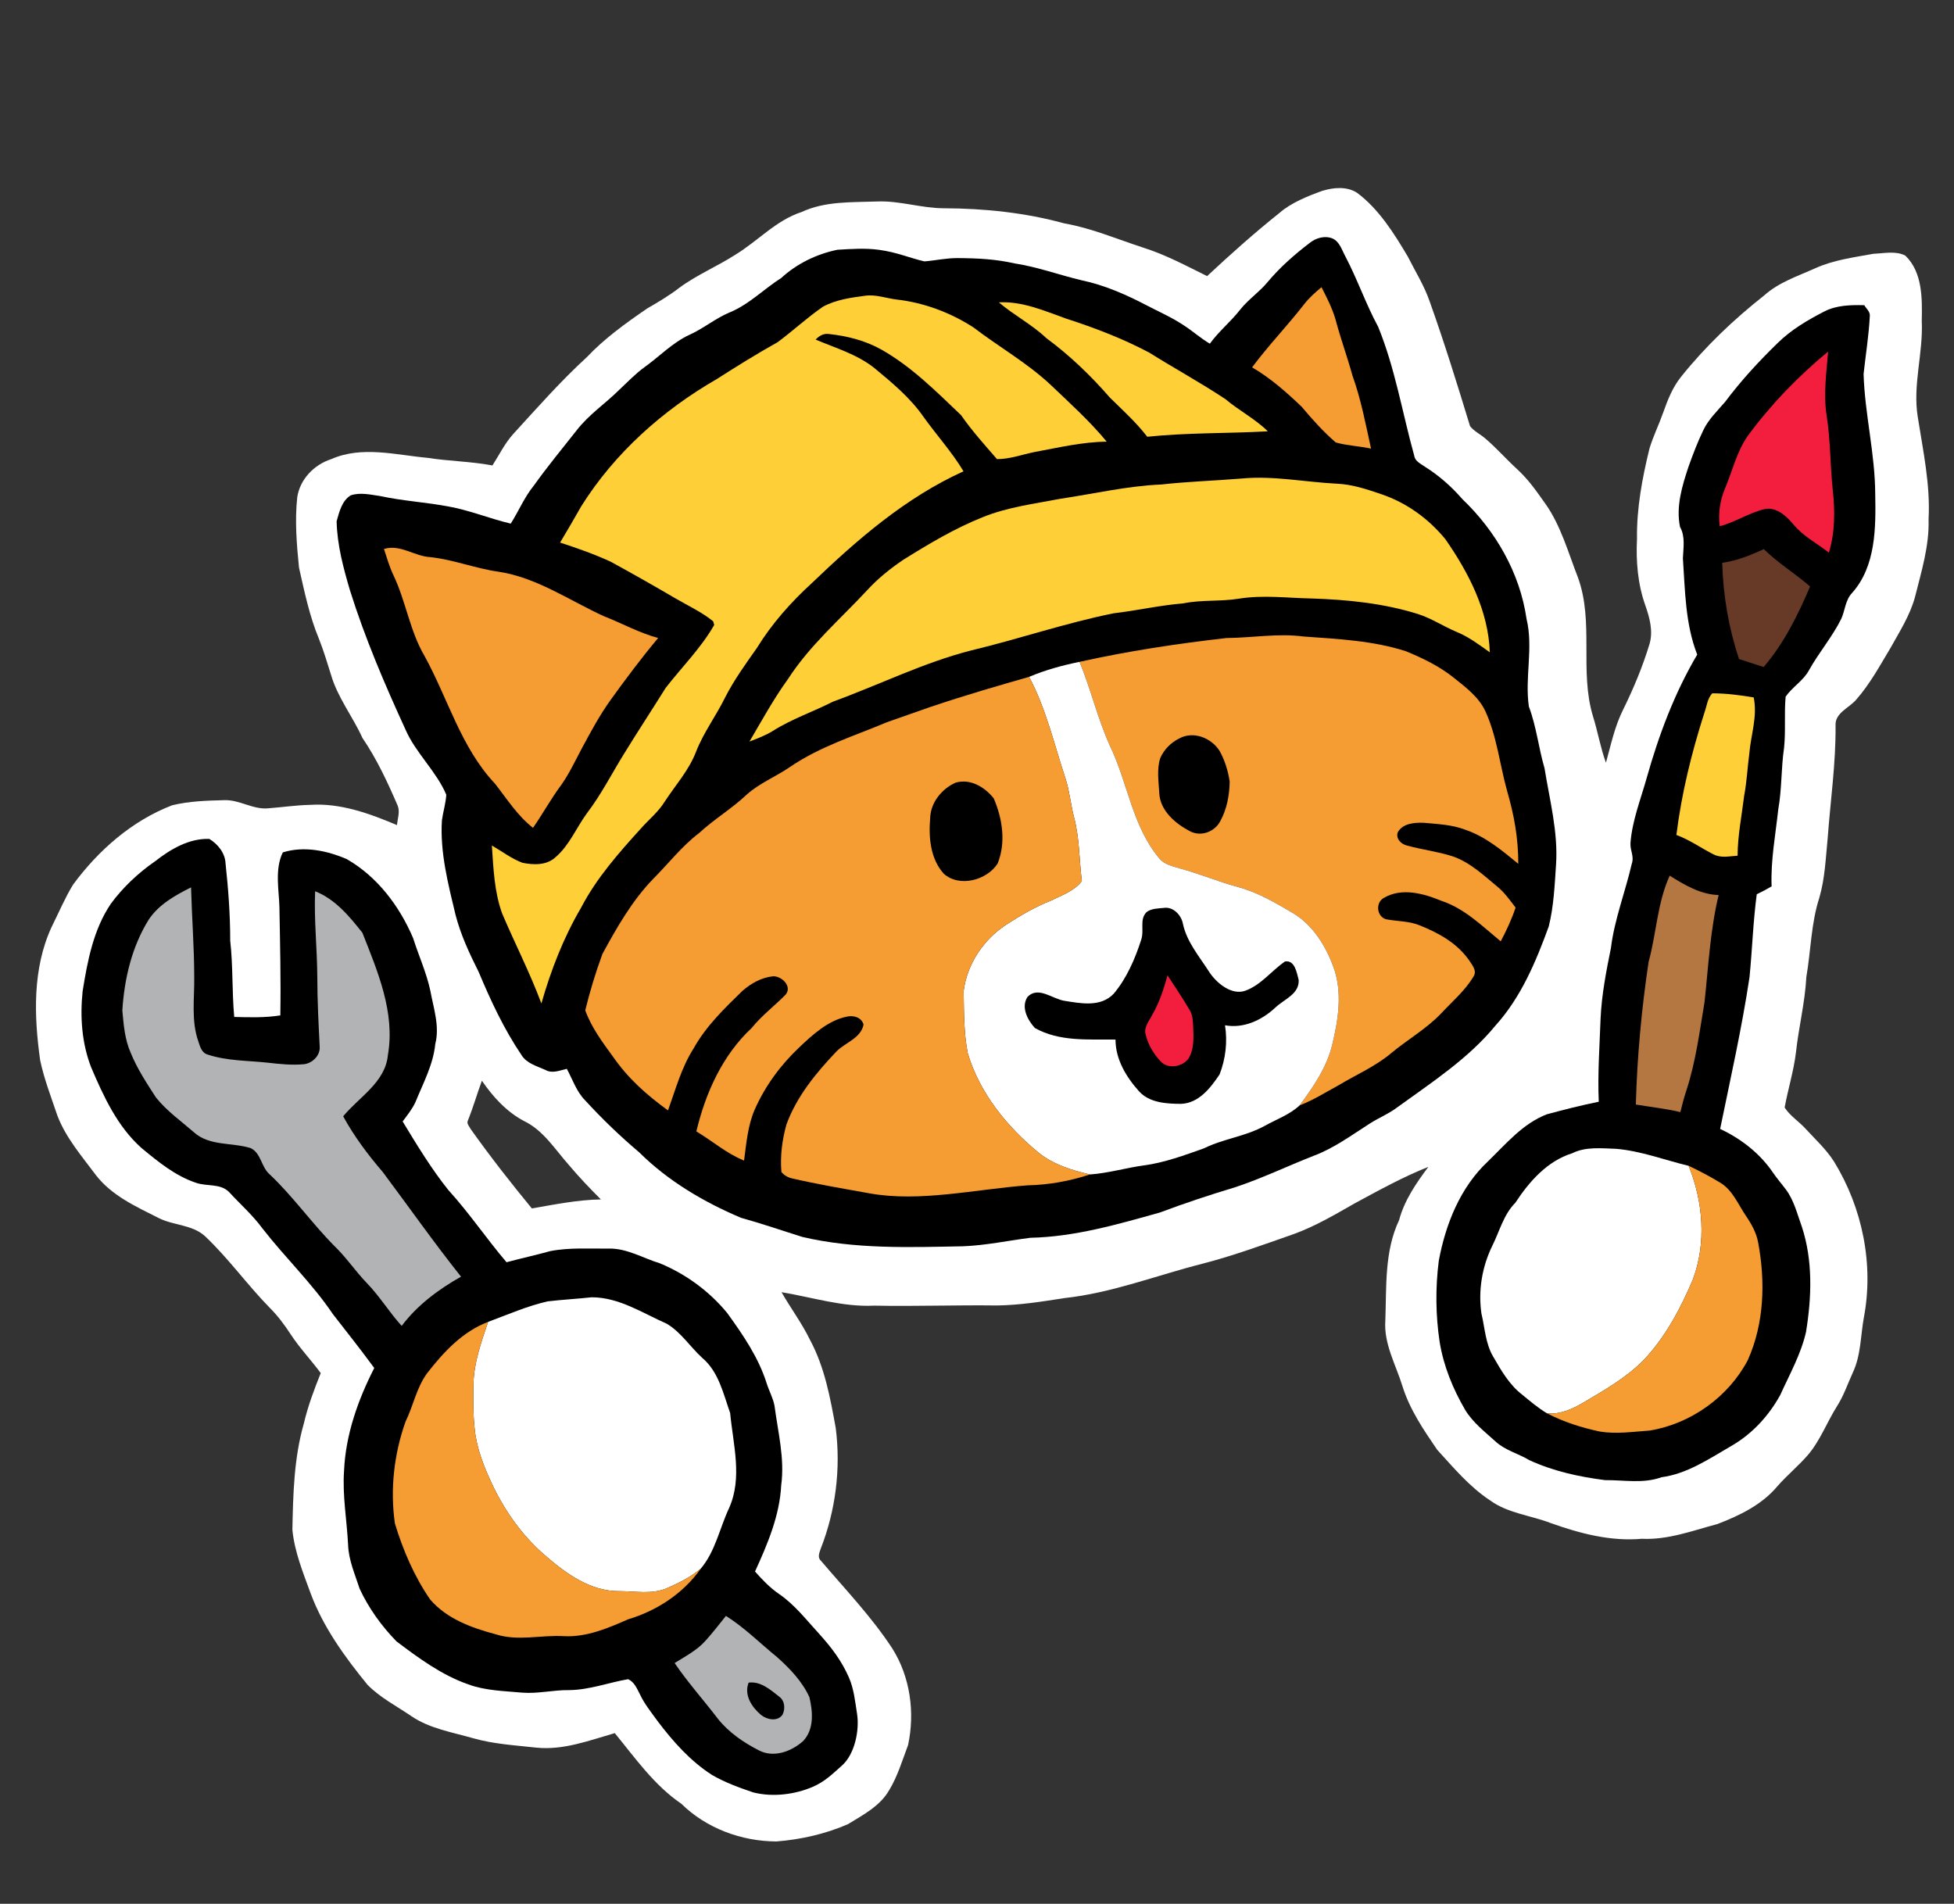
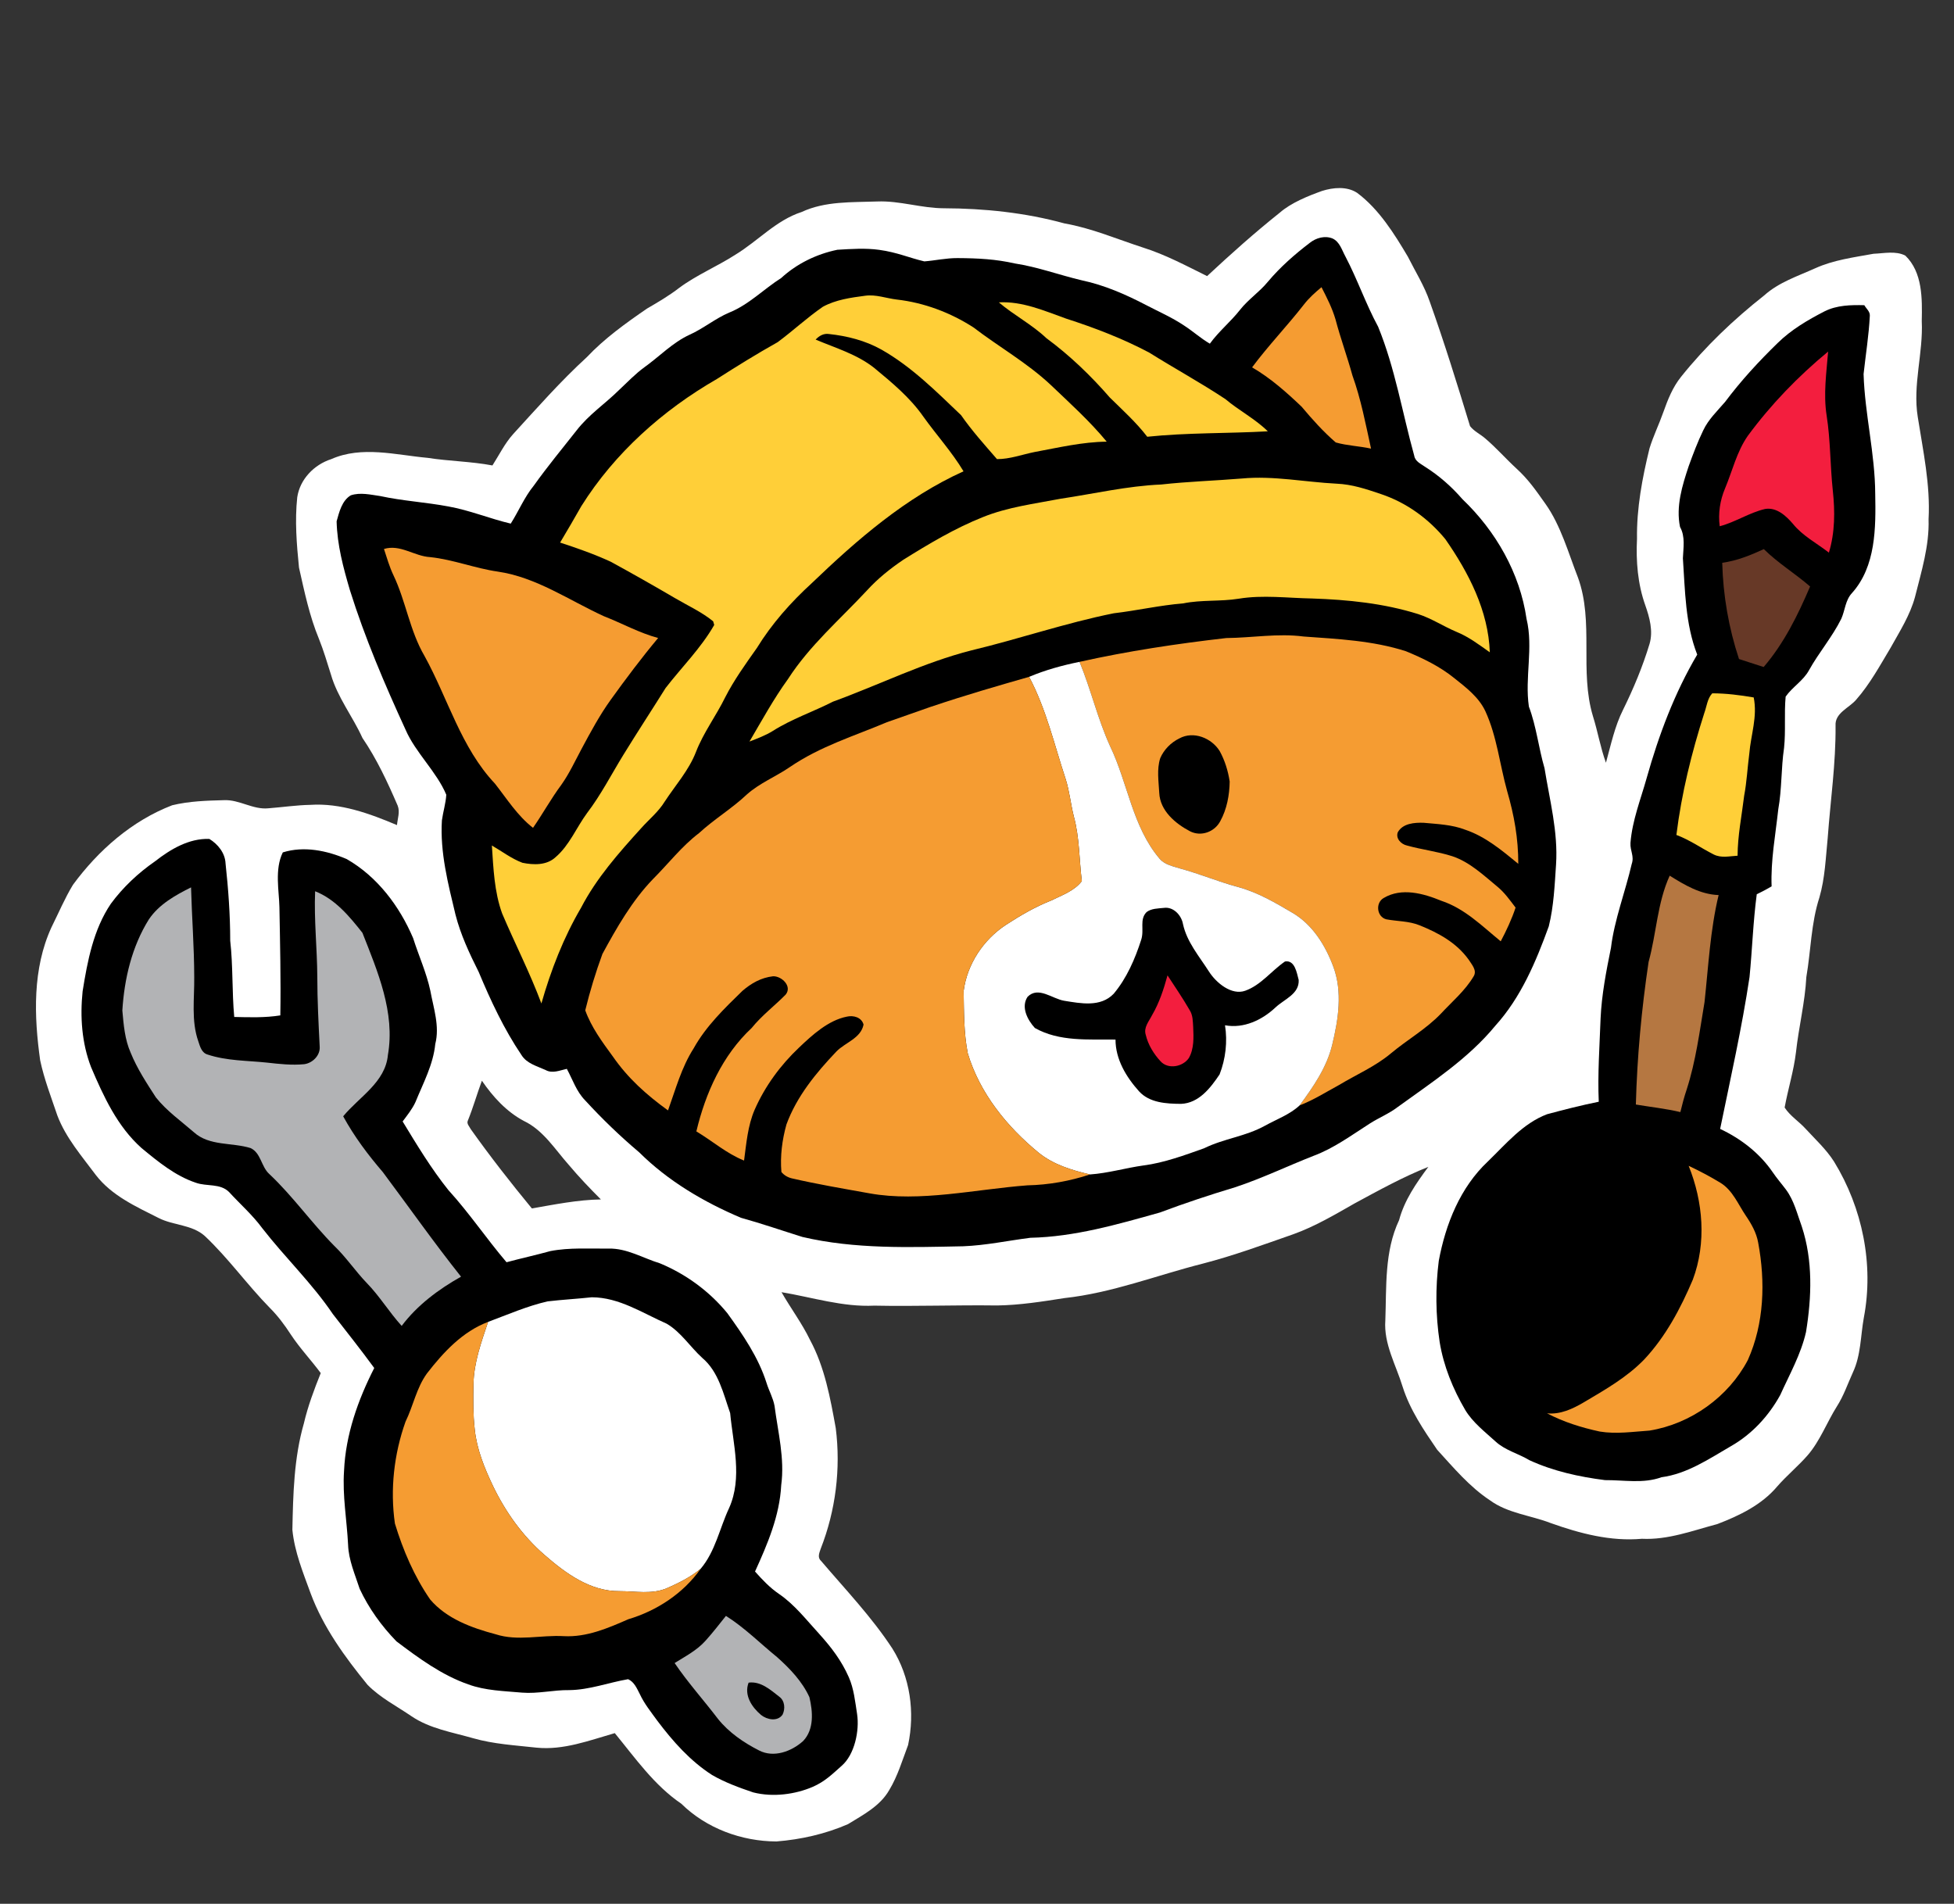
<svg xmlns="http://www.w3.org/2000/svg" version="1.1" id="Layer_1" x="0px" y="0px" width="700px" height="682px" viewBox="0 0 700 682" enable-background="new 0 0 700 682" xml:space="preserve">
  <rect x="0" y="0" width="700" height="682" fill="#333333" stroke="none" />
  <g>
-     <polygon display="none" fill="#4D8F9E" points="0,0 700,0 700,682 0,682 0,0  " />
    <path fill="#FFFFFF" d="M687.021,149.39c-1.871-11.52,1.99-22.87,1.43-34.39c0.17-7.99,0.309-17.45-5.881-23.43   c-3.439-1.79-7.67-0.8-11.4-0.66c-7.059,1.29-14.309,2.21-20.898,5.2c-6.281,2.83-13.031,5.02-18.24,9.7   c-10.951,8.63-21.121,18.31-29.83,29.2c-2.98,3.72-4.75,8.18-6.32,12.62c-1.541,4.38-3.6,8.56-4.961,13   c-2.59,10.59-4.639,21.41-4.479,32.37c-0.4,8.04,0.25,16.21,2.969,23.84c1.531,4.37,2.871,9.2,1.531,13.8   c-2.461,8.14-5.74,16-9.5,23.63c-3,5.99-4.352,12.56-6.131,18.97c-1.971-5.42-2.92-11.16-4.65-16.66   c-4.9-16.18,0.441-33.68-5.369-49.68c-3.381-8.64-6.141-18.638-11.621-26.36c-3.459-4.874-6.1-8.74-10.359-12.64   c-3.82-3.51-7.24-7.43-11.189-10.79c-1.77-1.56-4.051-2.58-5.5-4.46c-4.551-14.93-9.17-29.85-14.42-44.56   c-1.939-5.69-5.17-10.79-7.85-16.14c-4.852-8.2-10.371-17.05-18.182-22.87c-3.68-2.4-8.52-1.93-12.529-0.69   c-5.1,1.84-11.1,4.24-15.209,7.83c-9.191,7.34-17.391,14.68-26,22.69c-7.48-3.69-14.881-7.67-22.861-10.19   c-9.379-3.04-18.51-6.979-28.27-8.689c-14.029-3.851-28.689-5.37-43.149-5.42c-8.05-0.01-15.85-2.76-23.92-2.43   c-9.09,0.34-18.58-0.18-27.04,3.76c-9.18,2.97-15.69,10.42-23.76,15.31c-6.41,4.14-13.93,7.28-20.09,11.86   c-3.64,2.81-7.6,5.14-11.57,7.44c-7.62,5.24-15.2,10.67-21.58,17.43c-9.4,8.6-17.82,18.2-26.42,27.59   c-2.98,3.35-4.96,7.41-7.36,11.17c-7.68-1.45-15.51-1.51-23.22-2.72c-11.43-1.03-23.52-4.41-34.56,0.47   c-6.12,1.97-11.19,7.2-12.15,13.66c-0.9,8.38-0.21,16.83,0.63,25.18c1.94,8.62,3.75,17.36,7.15,25.55   c1.67,4.17,2.94,8.48,4.29,12.76c2.36,8.22,7.79,14.99,11.28,22.71c5.16,7.57,9.02,15.89,12.64,24.28   c0.88,2.25-0.06,4.66-0.26,6.95c-9.8-4.14-20.24-7.96-31.06-7.25c-5.02,0.1-10,0.85-15,1.23c-5.52,0.57-10.37-3.15-15.88-2.91   c-6.22,0.16-12.53,0.35-18.6,1.83c-14.43,5.56-26.45,16.13-35.53,28.48c-2.95,4.85-5.15,10.12-7.69,15.2   c-6.84,14.89-6.29,31.83-4.06,47.7c1.44,6.779,3.96,13.26,6.17,19.8c3.03,7.97,8.72,14.49,13.75,21.25   c5.7,7.42,14.42,11.34,22.55,15.439c5.3,2.69,11.95,2.32,16.53,6.45c8.44,7.95,15.17,17.47,23.28,25.74   c2.86,2.85,5.28,6.11,7.48,9.49c3.22,4.899,7.27,9.16,10.75,13.859c-2.36,5.88-4.59,11.82-6.04,18.011   c-3.56,12.369-3.86,25.35-4.12,38.13c0.78,7.93,3.85,15.399,6.56,22.83c4.53,12.149,12.24,22.739,20.36,32.699   c4.55,4.641,10.44,7.62,15.75,11.261c6.59,4.46,14.56,5.71,22.06,7.87c7.38,2.119,15.1,2.54,22.7,3.38   c9.69,0.989,18.93-2.58,28.07-5.2c7.34,8.95,14.12,18.689,23.83,25.29c8.98,8.83,21.55,13.46,34.06,13.52   c8.79-0.699,17.53-2.67,25.63-6.189c5.43-3.34,11.52-6.471,14.79-12.21c3.04-5.011,4.7-10.7,6.76-16.141   c2.5-11.68,0.78-24.38-5.64-34.58c-7.42-11.34-16.85-21.18-25.6-31.46c-1.33-1.21-0.51-2.92-0.05-4.31   c5.35-13.65,7.22-28.64,5.38-43.18c-1.96-10.79-3.95-21.83-9.21-31.58c-2.9-6.011-6.93-11.351-10.22-17.12   c11.04,1.83,21.93,5.38,33.25,4.82c14.68,0.3,29.35-0.261,44.029-0.061c8.08-0.12,16.08-1.39,24.041-2.64   c17.049-1.84,33.1-8.181,49.629-12.36c11.012-2.85,21.691-6.78,32.42-10.53c7.74-2.779,14.83-6.989,21.951-11.04   c8.65-4.67,17.25-9.449,26.4-13.08c-4.361,5.86-8.561,11.921-10.48,19.08c-5.301,11.23-4.48,23.851-4.93,35.92   c-0.611,8.431,3.809,15.931,6.189,23.74c2.609,8.271,7.541,15.521,12.391,22.61c5.879,6.43,11.559,13.25,18.91,18.1   c6.41,4.681,14.568,5.36,21.809,8.17c10.441,3.721,21.42,6.61,32.611,5.61c9.35,0.46,18.17-2.92,27.049-5.28   c7.9-3.02,15.9-6.88,21.441-13.479c3.42-3.92,7.459-7.23,10.879-11.141c4.49-5.21,6.859-11.76,10.49-17.529   c2.439-3.801,3.881-8.11,5.74-12.19c2.869-6.13,2.73-13.02,3.9-19.55c3.66-19.11-0.5-39.38-10.641-55.91   c-2.801-4.42-6.689-7.97-10.211-11.8c-2.389-2.64-5.568-4.59-7.51-7.61c1.211-6.62,3.26-13.1,4.061-19.81   c0.98-9.021,3.24-17.851,3.711-26.931c1.639-9.479,1.68-19.26,4.67-28.47c2.029-6.96,2.27-14.25,2.99-21.42   c0.979-13.38,2.93-26.71,2.809-40.16c-0.311-4.54,4.82-6.32,7.35-9.27c4.941-5.61,8.541-12.26,12.371-18.65   c3.27-5.88,6.98-11.66,8.75-18.23c2.289-9.13,5.141-18.27,4.85-27.79C691.57,173.67,688.92,161.52,687.021,149.39z M190.531,432.9   c-7.6-9.221-14.95-18.631-21.87-28.37c-0.48-0.96-1.62-2-1.04-3.141c1.9-4.67,3.26-9.52,5.01-14.239   c3.95,5.76,8.78,11.08,15.01,14.399c7.03,3.34,11.18,10.22,16.19,15.84c3.6,4.28,7.47,8.33,11.43,12.29   C206.921,429.81,198.731,431.49,190.531,432.9z" />
    <path d="M469.23,86.99c2.26-1.78,5.34-2.67,8.109-1.57c2.59,1.17,3.35,4.1,4.609,6.4c4.32,8.21,7.32,17.05,11.75,25.22   c6.08,14.87,8.66,30.82,12.941,46.23c0.33,2.06,2.389,2.89,3.898,3.97c5.01,3.16,9.49,7.12,13.371,11.59   c11.91,11.37,20.59,26.46,22.959,42.87c2.51,10.37-0.689,21.02,0.84,31.43c2.701,7.14,3.471,14.77,5.602,22.07   c1.84,11.43,4.898,22.83,4.129,34.51c-0.5,7.4-0.811,14.9-2.6,22.13c-4.609,12.69-9.971,25.47-19.141,35.601   c-9.719,11.819-22.68,20.22-34.949,29.109c-3.1,2.391-6.77,3.851-10.051,5.95c-6.529,4.17-12.859,8.87-20.18,11.58   c-9.379,3.68-18.48,8.08-28.061,11.24c-9.068,2.729-18.059,5.71-26.92,9.04c-15.18,4.26-30.549,8.72-46.439,9.06   c-8,1.021-15.939,2.72-24.02,3.04c-19.23,0.37-38.75,1.09-57.62-3.34c-7.34-2.29-14.6-4.811-22.01-6.86   c-13.37-5.66-26.13-13.189-36.48-23.47c-6.86-5.78-13.32-12.03-19.38-18.63c-3.1-3.16-4.46-7.45-6.53-11.26   c-2.51,0.54-5.18,1.8-7.65,0.399c-3.05-1.38-6.72-2.31-8.59-5.34c-6.27-9.29-11.02-19.45-15.33-29.76   c-3.32-6.62-6.48-13.36-8.32-20.56c-2.65-11.06-5.57-22.29-4.86-33.76c0.42-3.07,1.38-6.06,1.57-9.17   c-3.4-8.17-11.07-15.14-14.57-23.26c-7.5-16.33-14.58-32.88-19.96-50.04c-2.38-8.08-4.55-16.14-4.76-24.65   c0.9-3.2,1.87-7.43,5.09-9.32c3.41-1.13,7.09-0.22,10.55,0.27c8.05,1.75,16.3,2.2,24.38,3.72c7.63,1.36,14.83,4.37,22.36,6.15   c2.84-4.48,4.88-9.46,8.25-13.6c4.83-6.77,10.13-13.19,15.28-19.72c4.53-5.85,10.16-9.479,15.37-14.64   c2.75-2.59,5.87-5.81,8.96-8.04c5.43-3.88,10.11-8.87,16.26-11.69c4.93-2.22,9.12-5.76,14.09-7.89c7.05-2.81,12.38-8.41,18.7-12.42   c5.59-5.14,12.67-8.57,20.09-10.1c4.99-0.3,10.067-0.661,15.02,0.03c6.51,0.907,10.74,2.87,16.15,4.13   c3.94-0.31,7.806-1.202,11.86-1.18c7.5,0.04,13.799,0.39,20.549,1.92c8.172,1.25,15.961,4.15,23.98,6.04   c8.041,1.69,15.805,5.08,23.138,8.914c4.607,2.409,9.163,4.367,13.503,7.276c3.17,2.04,5.971,4.61,9.25,6.51   c3.189-4.42,7.471-7.86,10.82-12.14c2.93-3.73,6.959-6.37,9.959-10.04C458.609,95.68,463.789,91.15,469.23,86.99L469.23,86.99z" />
    <path fill="#F59C32" d="M467.109,109.1c1.811-2.35,4.031-4.33,6.301-6.22c1.92,3.75,3.859,7.53,5.039,11.6   c1.781,6.74,4.191,13.29,6.041,20.01c3.061,8.51,4.74,17.41,6.67,26.22c-4.189-0.92-8.531-1.04-12.641-2.21   c-4.48-3.86-8.43-8.29-12.219-12.8c-5.48-5.22-11.182-10.28-17.75-14.1C454.359,123.79,461.129,116.77,467.109,109.1L467.109,109.1   z" />
    <path fill="#FFCF38" d="M294.79,109.89c4.64-2.53,10-3.27,15.17-3.95c3.83-0.53,7.54,0.93,11.32,1.37   c9.75,1.11,19.2,4.67,27.43,9.97c9.091,6.95,19.14,12.63,27.54,20.46c6.939,6.62,14.1,13.06,20.221,20.479   c-8.73,0.09-17.23,2.12-25.762,3.69c-4.5,0.9-8.92,2.58-13.549,2.56c-4.451-5.13-8.99-10.17-12.87-15.75   c-8.91-8.49-17.73-17.37-28.54-23.49c-5.76-3.23-12.27-4.88-18.8-5.58c-1.91-0.28-3.5,0.67-4.76,2c7.16,3.03,14.81,5.25,21,10.16   c6.36,5.26,12.83,10.61,17.59,17.44c4.71,6.6,10.21,12.62,14.39,19.59c-20.7,9.36-38.05,24.43-54.31,40.02   c-7.52,6.87-14.37,14.58-19.72,23.28c-4.02,5.7-8.13,11.38-11.32,17.61c-3.26,6.68-7.82,12.68-10.51,19.66   c-2.56,6.59-7.36,11.9-11.19,17.76c-2.23,3.65-5.61,6.35-8.43,9.52c-7.99,8.81-15.99,17.84-21.51,28.46   c-6.3,10.72-10.82,22.38-14.23,34.331c-4.1-11.011-9.49-21.46-14.07-32.261c-2.82-7.78-3.12-16.16-3.67-24.33   c3.63,2.09,7.01,4.71,10.95,6.19c4.01,0.81,8.71,0.97,11.9-2.04c4.96-4.26,7.42-10.57,11.24-15.76c5-6.56,8.75-13.93,13.06-20.93   c4.93-8.03,10.1-15.9,15.09-23.89c5.81-7.51,12.68-14.29,17.41-22.58c-0.09-0.33-0.28-0.98-0.38-1.31   c-4.17-3.39-9.14-5.63-13.75-8.35c-7.6-4.45-15.27-8.8-23-13.02c-5.86-2.69-11.96-4.84-18.08-6.83c2.57-4.34,5.14-8.68,7.62-13.08   c11.94-19.01,29.15-34.35,48.53-45.51c7.16-4.58,14.38-9.061,21.8-13.21C284.1,118.49,289.14,113.78,294.79,109.89L294.79,109.89z" />
    <path fill="#FFCF38" d="M357.83,108.32c8.42-0.46,16.27,3.02,24.02,5.79c10.23,3.3,20.33,7.16,29.84,12.2   c9.031,5.66,18.41,10.77,27.291,16.66c4.869,4.12,10.639,7.04,15.199,11.54c-14.391,0.81-28.85,0.45-43.189,1.95   c-3.961-5.16-8.791-9.5-13.4-14.04c-6.82-7.85-14.369-15.11-22.74-21.28C369.67,116.22,363.24,112.94,357.83,108.32L357.83,108.32z   " />
    <path d="M653.629,111.53c4.42-2.22,9.41-2.311,14.24-2.2c0.68,1.22,2.051,2.24,1.98,3.75c-0.35,7-1.48,13.95-2.24,20.91   c0.441,14.4,4.111,28.53,4.17,42.97c0.23,12.12,0.25,25.93-8.34,35.51c-2.369,2.52-2.459,6.13-3.799,9.16   c-3.23,6.53-8.031,12.09-11.57,18.44c-2.041,3.79-5.951,6-8.381,9.48c-0.57,6.1,0.08,12.27-0.57,18.38   c-1.08,7.29-0.76,14.71-2.07,21.98c-0.998,9.19-2.748,18.35-2.389,27.62c-1.73,1.02-3.51,1.96-5.32,2.82   c-1.311,9.84-1.619,19.79-2.59,29.669c-2.74,18.28-6.82,36.311-10.529,54.4c7.439,3.49,14.189,8.71,18.85,15.54   c1.459,2.16,3.18,4.12,4.74,6.21c2.91,3.91,4.02,8.74,5.67,13.24c4.01,12.18,3.539,25.28,1.5,37.78   c-1.811,7.97-5.891,15.149-9.221,22.54c-4.131,7.529-10.189,14.09-17.689,18.35c-7.85,4.55-15.66,9.9-24.871,11.12   c-6.51,2.37-13.49,0.979-20.229,1.03c-9.262-1.171-18.531-3.211-27.041-7.12c-4-2.41-8.76-3.54-12.23-6.771   c-3.84-3.5-8.059-6.72-10.789-11.22c-4.4-7.521-7.77-15.74-9.17-24.37c-1.451-9.61-1.541-19.45-0.311-29.08   c2.439-13.15,7.68-26.32,17.621-35.63c6.449-6.24,12.539-13.62,21.158-16.88c6.131-1.65,12.301-3.22,18.531-4.48   c-0.43-9.96,0.289-19.83,0.65-29.76c0.379-8.58,2.029-17.02,3.729-25.41c1.17-9.86,5.211-20.33,7.42-29.97   c1-2.87-0.609-4.69-0.439-7.59c0.631-8.03,3.66-15.57,5.811-23.26c4.32-15.34,9.959-30.42,18.1-44.19   c-4.289-10.97-4.34-22.92-5.131-34.5c0.15-3.79,0.922-7.74-1.029-11.24c-1.52-7.36,0.791-14.82,3.109-21.78   c1.57-4.34,3.201-8.67,5.211-12.82c1.84-3.92,5.039-6.93,7.82-10.18c5.67-7.57,12.09-14.55,18.869-21.13   C641.709,118.09,647.629,114.62,653.629,111.53L653.629,111.53z" />
    <path fill="#F31E3E" d="M626.119,156.15c8.281-11.24,18.021-21.32,28.791-30.21c-0.611,7.64-1.74,15.31-0.531,22.95   c1.391,8.89,1.25,17.89,2.201,26.82c0.811,7.43,0.799,15.05-1.4,22.26c-4.33-3.38-9.369-5.96-12.869-10.29   c-2.471-2.9-5.9-6.06-10.021-5.34c-5.67,1.33-10.59,4.71-16.219,6.18c-0.6-4.59,0.1-9.27,1.9-13.53   C620.619,168.69,622.16,161.84,626.119,156.15L626.119,156.15z" />
    <path fill="#FFCF38" d="M444.859,171.42c11.361-1.07,22.641,1.28,33.961,1.85c5.57,0.24,10.513,1.897,16.09,3.79   c9.108,3.092,16.93,8.84,22.889,16.11c8.33,11.99,15.4,25.62,15.91,40.51c-3.809-2.7-7.58-5.56-11.939-7.33   c-4.66-1.96-8.92-4.81-13.75-6.37c-12.279-3.85-25.17-5.15-37.98-5.58c-8.76-0.15-17.59-1.35-26.299,0.08   c-6.6,1.06-13.34,0.33-19.891,1.68c-8.359,0.67-16.539,2.57-24.859,3.54c-17.25,3.46-33.91,9.2-51,13.29   c-17.14,4.36-33.03,12.35-49.57,18.36c-7.14,3.64-14.82,6.21-21.6,10.52c-2.6,1.62-5.49,2.67-8.33,3.78   c4.45-7.56,8.65-15.28,13.81-22.4c7.72-12,18.62-21.34,28.26-31.71c3.83-4.21,8.3-7.8,13.01-10.99   c9.17-5.72,18.51-11.31,28.581-15.32c8.859-3.58,18.4-4.75,27.719-6.55c12.031-1.79,23.932-4.59,36.121-5.11   C425.59,172.5,435.24,172.21,444.859,171.42L444.859,171.42z" />
    <path fill="#F59C32" d="M137.55,196.66c5.87-1.78,10.85,2.61,16.57,2.92c8.23,0.87,15.99,4,24.16,5.18   c13.89,2.02,25.57,10.29,38.08,16c6.5,2.53,12.64,5.98,19.41,7.79c-5.98,7.16-11.579,14.619-17.03,22.2   c-3.865,5.375-7.132,11.428-10.37,17.47c-2.495,4.655-4.4,8.86-7.26,12.9c-3.68,4.95-6.65,10.37-10.16,15.44   c-5.6-4.34-9.34-10.37-13.65-15.85c-12.18-12.91-16.82-30.49-25.23-45.73c-5.27-8.99-6.66-19.56-11.12-28.91   C139.5,203.05,138.6,199.82,137.55,196.66L137.55,196.66z" />
    <path fill="#673927" d="M616.971,201.61c5.229-0.72,10.139-2.69,14.898-4.9c5.08,5.02,11.211,8.73,16.58,13.39   c-4.35,10.2-9.359,20.39-16.639,28.85c-2.951-0.97-5.891-1.93-8.83-2.86C619.289,224.97,617.279,213.31,616.971,201.61   L616.971,201.61z" />
    <path fill="#F59C32" d="M386.73,237.1c17.33-3.87,34.939-6.51,52.58-8.53c9.229-0.08,18.469-1.76,27.689-0.55   c12.301,0.89,24.811,1.46,36.641,5.27c6.148,2.52,12.199,5.47,17.379,9.67c4.24,3.38,8.791,6.83,11.131,11.89   c4.119,9.02,5.109,19,7.75,28.47c2.549,8.8,4.02,17.02,4.01,26.13c-5.83-4.78-11.77-9.79-19.031-12.22   c-4.738-1.83-9.879-2.01-14.879-2.48c-3.279-0.11-7.471,0.19-9.26,3.41c-0.82,2.24,1.219,4.28,3.279,4.73   c5.371,1.5,10.971,2.14,16.291,3.85c6.27,2.11,11.109,6.78,16.109,10.89c2.58,2.11,4.51,4.87,6.52,7.5   c-1.209,3.78-3.43,8.57-5.32,12.08c-6.729-5.5-12.91-11.75-21.26-14.51c-6.42-2.64-14.23-4.83-20.639-1.02   c-3.061,1.71-2.531,6.75,0.898,7.65c3.951,0.74,8.102,0.6,11.891,2.13c6.721,2.7,13.221,6.19,17.641,12.34   c1.059,1.71,3.049,3.79,1.799,5.9c-3.049,5.18-7.74,9.1-11.789,13.46c-5.291,5.52-12.01,9.29-17.84,14.17   c-5.611,4.72-12.41,7.61-18.641,11.37c-4.66,2.52-9.16,5.399-14.119,7.3c4.898-6.64,9.75-13.62,11.699-21.77   c2.189-9.061,3.73-18.921,0.391-27.91c-2.83-7.65-7.441-15.1-14.631-19.311c-6.209-3.67-12.549-7.38-19.57-9.27   c-6.969-1.87-13.629-4.69-20.59-6.58c-2.609-0.84-5.59-1.34-7.449-3.54c-9.76-11.51-11.359-27.05-17.721-40.29   C393.23,257.55,390.83,247.02,386.73,237.1L386.73,237.1z" />
    <path fill="#FFFFFF" d="M368.67,242.47c5.811-2.45,11.891-4.12,18.061-5.37c4.1,9.92,6.5,20.45,10.959,30.23   c6.361,13.24,7.961,28.78,17.721,40.29c1.859,2.2,4.84,2.7,7.449,3.54c6.961,1.89,13.621,4.71,20.59,6.58   c7.021,1.89,13.361,5.6,19.57,9.27c7.189,4.21,11.801,11.66,14.631,19.311c3.34,8.989,1.799,18.85-0.391,27.91   c-1.949,8.149-6.801,15.13-11.699,21.77c-3.5,3.26-8.15,4.92-12.291,7.21c-7.18,3.98-14.6,4.56-21.939,8.15   c-6.74,2.409-14.439,5.229-21.6,6.13c-6.451,0.89-12.76,2.79-19.26,3.24c-6.521-1.511-13.131-3.521-18.41-7.811   c-11.352-9.31-21.081-21.31-25.361-35.55c-1.45-7.34-1.36-14.91-1.49-22.36c1.24-9.6,7.069-18.39,15.13-23.68   c5.17-3.37,10.529-6.49,16.279-8.76c3.83-1.9,8.281-3.41,10.932-6.94c-0.961-7.74-0.811-15.66-2.891-23.24   c-1.1-4.4-1.52-8.94-2.891-13.27C377.699,266.8,374.789,254.01,368.67,242.47L368.67,242.47z" />
    <path fill="#F59C32" d="M333.25,253.27c13.5-4.52,23.34-7.32,35.42-10.8c6.119,11.54,9.029,24.33,13.1,36.65   c1.371,4.33,1.791,8.87,2.891,13.27c2.08,7.58,1.93,15.5,2.891,23.24c-2.65,3.53-7.102,5.04-10.932,6.94   c-5.75,2.27-11.109,5.39-16.279,8.76c-8.061,5.29-13.89,14.08-15.13,23.68c0.13,7.45,0.04,15.021,1.49,22.36   c4.28,14.24,14.009,26.24,25.361,35.55c5.279,4.29,11.889,6.3,18.41,7.811c-7.211,2.38-14.791,3.739-22.391,3.899   c-18.61,1.41-38.58,6.12-56.58,2.87c-9.429-1.702-18.48-3.21-27.83-5.37c-1.45-0.34-2.8-1.12-3.74-2.28   c-0.49-5.71,0.27-11.52,1.8-17.02c3.69-10.07,10.62-18.5,17.93-26.17c3.17-3.24,8.7-4.67,9.7-9.61c-0.7-2.62-3.64-3.41-6-2.85   c-6.66,1.319-12.4,6.6-17.1,11.069c-6.67,6.301-12.19,13.83-15.9,22.24c-2.5,5.76-2.98,12.101-3.81,18.25   c-6.48-2.649-11.11-6.87-17.09-10.45c3.28-13.76,9.33-27.26,19.81-37.04c3.59-4.449,8.18-7.909,12.17-11.949   c2.45-2.98-1.39-6.66-4.47-6.59c-4.34,0.5-7.81,2.5-11,5.229c-6.45,6.29-13.05,12.64-17.47,20.59c-4.37,6.82-6.47,14.69-9.19,22.24   c-7.72-5.58-14.36-11.51-19.78-19.34c-3.78-5.17-7.68-10.431-9.87-16.51c1.66-6.82,3.73-13.601,6.15-20.2   c5.15-9.47,10.57-18.99,18.1-26.81c5.51-5.5,10.29-11.76,16.53-16.5c5.41-4.99,11.78-8.78,17.13-13.84   c4.55-4.05,10.28-6.328,15.27-9.73c11.16-7.61,23.1-11.14,34.88-16.14C322.72,256.94,328.25,255.06,333.25,253.27L333.25,253.27z" />
    <path fill="#FFCF38" d="M613.4,248.37c4.979,0.01,9.949,0.64,14.85,1.48c1.391,6.98-1.014,13.27-1.584,20.15   c-0.65,4.88-0.906,10.2-1.836,15.04c-0.859,7.16-2.33,14.293-2.359,21.51c-2.852,0.13-5.805,0.95-8.602-0.47   c-4.483-2.276-8.6-5.23-13.318-6.97c1.84-14.87,5.439-29.43,10-43.68C611.42,253.07,611.629,250.25,613.4,248.37L613.4,248.37z" />
    <path d="M422.5,264.52c5.051-2.77,11.529-0.14,14.43,4.52c1.859,3.36,3.02,7.14,3.59,10.93c-0.07,4.85-1,9.88-3.359,14.18   c-2.02,3.88-6.92,5.69-10.891,3.62c-5.219-2.74-10.709-7.37-10.98-13.73c-0.209-4.13-0.939-8.41,0.352-12.44   C416.971,268.52,419.49,265.98,422.5,264.52L422.5,264.52z" />
-     <path d="M342.35,280.37c5.31-1.53,10.451,1.61,13.65,5.64c3.119,7.26,4.43,15.82,1.391,23.32c-3.811,6.02-13.741,8.69-19.331,3.63   c-4.82-5.39-5.42-13.11-4.83-20C333.41,287.44,337.46,282.53,342.35,280.37L342.35,280.37z" />
    <path d="M55.55,308.55c5.55-4.34,12.16-8.27,19.44-8.02c3.08,1.88,5.65,5.05,5.81,8.79c1,9.19,1.67,18.41,1.67,27.66   c1.03,9.08,0.61,18.23,1.44,27.33c5.51,0.131,11.04,0.311,16.51-0.56c0.22-12.93-0.095-25.788-0.32-38.75   c-0.099-5.667-1.79-13.58,1.21-19.64c7.57-2.37,15.77-0.66,22.89,2.39c10.96,6.28,18.91,16.84,23.8,28.33   c1.99,6.29,4.77,12.34,6.16,18.82c1.15,6.3,3.41,12.68,1.77,19.119c-0.74,7.41-4.33,13.98-7.08,20.75   c-1.16,2.561-2.96,4.74-4.61,6.98c5.12,8.42,10.23,16.9,16.41,24.61c7.46,8.18,13.63,17.399,20.81,25.819   c5.21-1.399,10.48-2.55,15.68-3.989c6.88-1.341,13.94-0.811,20.91-0.9c6.55-0.15,12.28,3.42,18.36,5.28   c9.31,3.85,17.78,10.06,24.16,17.87c5.59,7.75,11.12,15.79,14.04,25c0.85,2.77,2.34,5.329,2.86,8.21   c1.23,9.409,3.69,18.85,2.39,28.409c-0.55,10.91-4.91,21.11-9.38,30.921c2.59,2.909,5.29,5.779,8.53,7.989   c5.71,3.891,9.93,9.431,14.56,14.46c4.29,4.761,7.89,9.471,10.51,15.42c1.83,4.15,2.27,8.78,2.96,13.16   c0.91,5.931-0.87,14.521-5.49,18.54c-3.37,2.99-6.081,5.717-10.48,7.601c-6.07,2.6-14.05,3.79-21.25,1.949   c-5.05-1.71-10.1-3.55-14.73-6.229c-7.81-5.01-14.05-12.05-19.59-19.41c-2.24-3.1-4.69-6.11-6.31-9.61   c-1.03-1.989-1.99-4.35-4.18-5.3c-7.03,1.21-13.85,3.83-21.05,3.91c-5.68-0.09-11.26,1.37-16.95,0.9   c-6.47-0.591-13.1-0.69-19.27-2.96c-9.53-3.33-17.74-9.391-25.72-15.41c-5.35-5.5-9.93-11.86-13.18-18.83   c-1.67-5.16-3.95-10.26-4.14-15.76c-0.44-8.83-2.06-17.61-1.45-26.48c0.57-12.96,4.97-25.38,10.82-36.85   c-4.8-6.551-9.84-12.91-14.82-19.311c-7.44-11.029-17.13-20.26-25.28-30.75c-3.49-4.76-7.97-8.67-11.94-13.01   c-3.17-3.15-8-1.9-11.87-3.3c-7.4-2.47-13.52-7.53-19.45-12.42c-8.68-7.73-13.63-18.54-18.1-29.03   c-3.32-8.63-3.96-18.02-3.01-27.15c1.74-10.84,3.86-22.11,10.13-31.37C44.09,317.82,49.52,312.73,55.55,308.55L55.55,308.55z" />
    <path fill="#B57741" d="M598.15,313.7c5.359,3.35,11.02,6.73,17.529,6.94c-3.02,12.57-3.66,25.54-5.051,38.35   c-1.76,10.5-3.109,21.13-6.389,31.3c-0.9,2.66-1.611,5.37-2.27,8.1c-5.25-1.25-10.631-1.81-15.941-2.71   c0.451-17.1,2.041-34.17,4.561-51.08C593.42,334.35,593.689,323.48,598.15,313.7L598.15,313.7z" />
    <path fill="#B2B3B5" d="M53.34,329.34c3.63-5.38,9.44-8.62,15.1-11.45c0.29,10.71,1.13,21.4,1.14,32.11   c0.11,7.69-1.15,15.67,1.48,23.08c0.59,1.81,1.21,4.1,3.29,4.689c6.88,2.29,14.22,2.15,21.35,2.9c4.41,0.5,8.86,0.99,13.3,0.561   c2.97-0.4,5.74-3.131,5.53-6.25c-0.42-8.33-0.85-16.65-0.86-24.99c-0.05-10.24-1.21-20.46-0.78-30.71   c7.2,2.83,12.29,8.99,16.94,14.88c5.46,13.859,11.79,28.55,9.13,43.79c-0.91,9.8-10.32,15.01-16.02,21.95   c3.94,7.21,8.86,13.77,14.2,19.979c9.33,12.49,18.31,25.26,28.02,37.47c-8.03,4.511-15.69,10.21-21.26,17.631   c-4.46-4.891-7.88-10.631-12.51-15.37c-4.1-4.261-7.39-9.23-11.67-13.33c-8.15-8.24-14.83-17.8-23.28-25.74   c-2.88-2.61-2.95-7.53-6.67-9.26c-6.68-2.08-14.79-0.65-20.33-5.69c-4.63-4.02-9.74-7.62-13.58-12.45c-3.33-5.14-6.73-10.3-9.04-16   c-2.12-4.76-2.53-10.029-2.99-15.149C44.54,350.61,47.24,339.1,53.34,329.34L53.34,329.34z" />
    <path d="M410.75,326.74c1.75-1.32,4.09-1.28,6.18-1.5c3.43-0.5,6.301,2.63,6.859,5.78c1.4,6.44,5.801,11.54,9.262,16.95   c2.658,4.2,8.186,8.681,13.033,6.947c5.66-2.023,9.326-7.087,14.256-10.487c3.551-0.59,4.211,4.09,4.9,6.61   c0.289,5.07-5.24,6.94-8.311,9.86c-4.801,4.52-11.379,7.63-18.08,6.39c0.93,5.89,0.221,12.03-1.939,17.59   c-3.24,4.84-7.439,10.32-13.82,10.561c-5.24-0.04-11.25-0.341-15.029-4.48c-4.602-5.12-8.441-11.46-8.441-18.55   c-9.719-0.13-20.09,0.82-28.889-4.15c-2.631-2.87-5.061-7.49-2.621-11.16c3.84-3.92,8.891,0.734,13.141,1.41   c5.876,0.935,13,2.41,17.721-2.52c4.689-5.601,7.64-12.472,9.85-19.33C410,333,408.1,329.43,410.75,326.74L410.75,326.74z" />
    <path fill="#F31E3E" d="M418.25,349.41c2.68,4.109,5.459,8.17,7.92,12.43c1.18,1.82,1.15,4.04,1.279,6.13   c0.16,3.7,0.34,7.681-1.539,11.03c-2.131,3.17-7.4,4.2-10.131,1.22c-2.469-2.67-4.49-5.939-5.32-9.5   c-0.85-2.64,1.15-4.84,2.25-7.04C415.301,359.25,416.9,354.34,418.25,349.41L418.25,349.41z" />
-     <path fill="#FFFFFF" d="M563.209,413.14c4.881-2.43,10.41-1.76,15.67-1.6c8.941,0.75,17.391,4.01,26.061,6.1   c5.201,12.86,6.41,27.62,1.5,40.761c-4.379,10.31-9.719,20.39-17.43,28.619c-6.209,6.41-14.039,10.851-21.66,15.36   c-3.98,2.33-8.4,4.42-13.141,3.92c-3.189-1.89-6-4.3-8.85-6.64c-4.619-3.53-7.57-8.69-10.43-13.641   c-2.801-4.72-2.98-10.3-4.23-15.5c-1.18-8.189,0.23-16.67,3.84-24.109c2.65-5.26,4.061-11.26,8.32-15.55   C547.84,423.27,554.26,415.94,563.209,413.14L563.209,413.14z" />
    <path fill="#F59C32" d="M604.939,417.64c3.891,1.83,7.711,3.841,11.391,6.08c4.41,2.7,6.33,7.73,9.129,11.84   c1.99,2.921,3.771,6.07,4.391,9.61c2.609,13.97,2.18,28.91-3.699,42.03c-6.951,13.25-20.48,22.899-35.24,25.29   c-5.92,0.399-11.92,1.319-17.82,0.34c-6.52-1.41-12.961-3.41-18.881-6.53c4.74,0.5,9.16-1.59,13.141-3.92   c7.621-4.51,15.451-8.95,21.66-15.36c7.711-8.229,13.051-18.31,17.43-28.619C611.35,445.26,610.141,430.5,604.939,417.64   L604.939,417.64z" />
    <path fill="#FFFFFF" d="M196.16,466.2c5.27-0.62,10.57-0.9,15.84-1.47c9.79,0.02,18.18,5.659,26.84,9.47   c5.14,3.03,8.38,8.28,12.73,12.24c5.87,4.939,7.56,12.84,10,19.76c1.06,11.229,4.47,23.149-0.36,34   c-3.42,7.27-4.92,15.569-10.24,21.83c-3.59,2.93-7.77,5.05-12,6.89c-5.38,2.34-11.35,1.08-17,1.09   c-10.5,0.13-19.41-6.439-26.95-13.02c-7.81-6.771-13.92-15.351-18.39-24.62c-3.08-6.46-5.85-13.23-6.57-20.4   c-0.6-5.31-0.55-10.67-0.45-16c0.12-7.76,2.81-15.14,5.24-22.42C181.89,470.93,188.82,467.88,196.16,466.2L196.16,466.2z" />
    <path fill="#F59C32" d="M152.97,491.99c5.89-7.58,12.68-14.95,21.88-18.44c-2.43,7.28-5.12,14.66-5.24,22.42   c-0.1,5.33-0.15,10.69,0.45,16c0.72,7.17,3.49,13.94,6.57,20.4c4.47,9.27,10.58,17.85,18.39,24.62   c7.54,6.58,16.45,13.149,26.95,13.02c5.65-0.01,11.62,1.25,17-1.09c4.23-1.84,8.41-3.96,12-6.89c-6.16,8.77-15.67,15-25.88,18.04   c-7.3,3.199-14.93,6.489-23.08,6.06c-8.15-0.49-16.5,1.9-24.45-0.68c-8.56-2.271-17.59-5.55-23.48-12.49   c-5.69-8.25-9.7-17.63-12.61-27.19c-1.75-12.18-0.33-24.88,3.8-36.47C148.05,503.62,149.2,497.16,152.97,491.99L152.97,491.99z" />
    <path fill="#B2B3B5" d="M260.06,578.87c6.67,4.2,12.23,9.82,18.32,14.77c4.58,4.08,9,8.7,11.58,14.341   c1.23,5.18,1.75,11.52-2.24,15.71c-4.13,3.739-10.52,6.119-15.8,3.38c-5.53-2.82-10.79-6.42-14.7-11.29   c-5.12-6.73-10.8-13.011-15.54-20.021c3.85-2.42,8.01-4.55,11.07-8C255.31,584.9,257.68,581.88,260.06,578.87L260.06,578.87z" />
    <path d="M268.18,602.78c4.34-0.58,7.82,2.569,10.99,5.04c2,1.449,2.2,4.35,1.17,6.43c-1.81,2.59-5.57,1.82-7.7,0.11   C269.32,611.56,266.46,607.26,268.18,602.78L268.18,602.78z" />
  </g>
</svg>